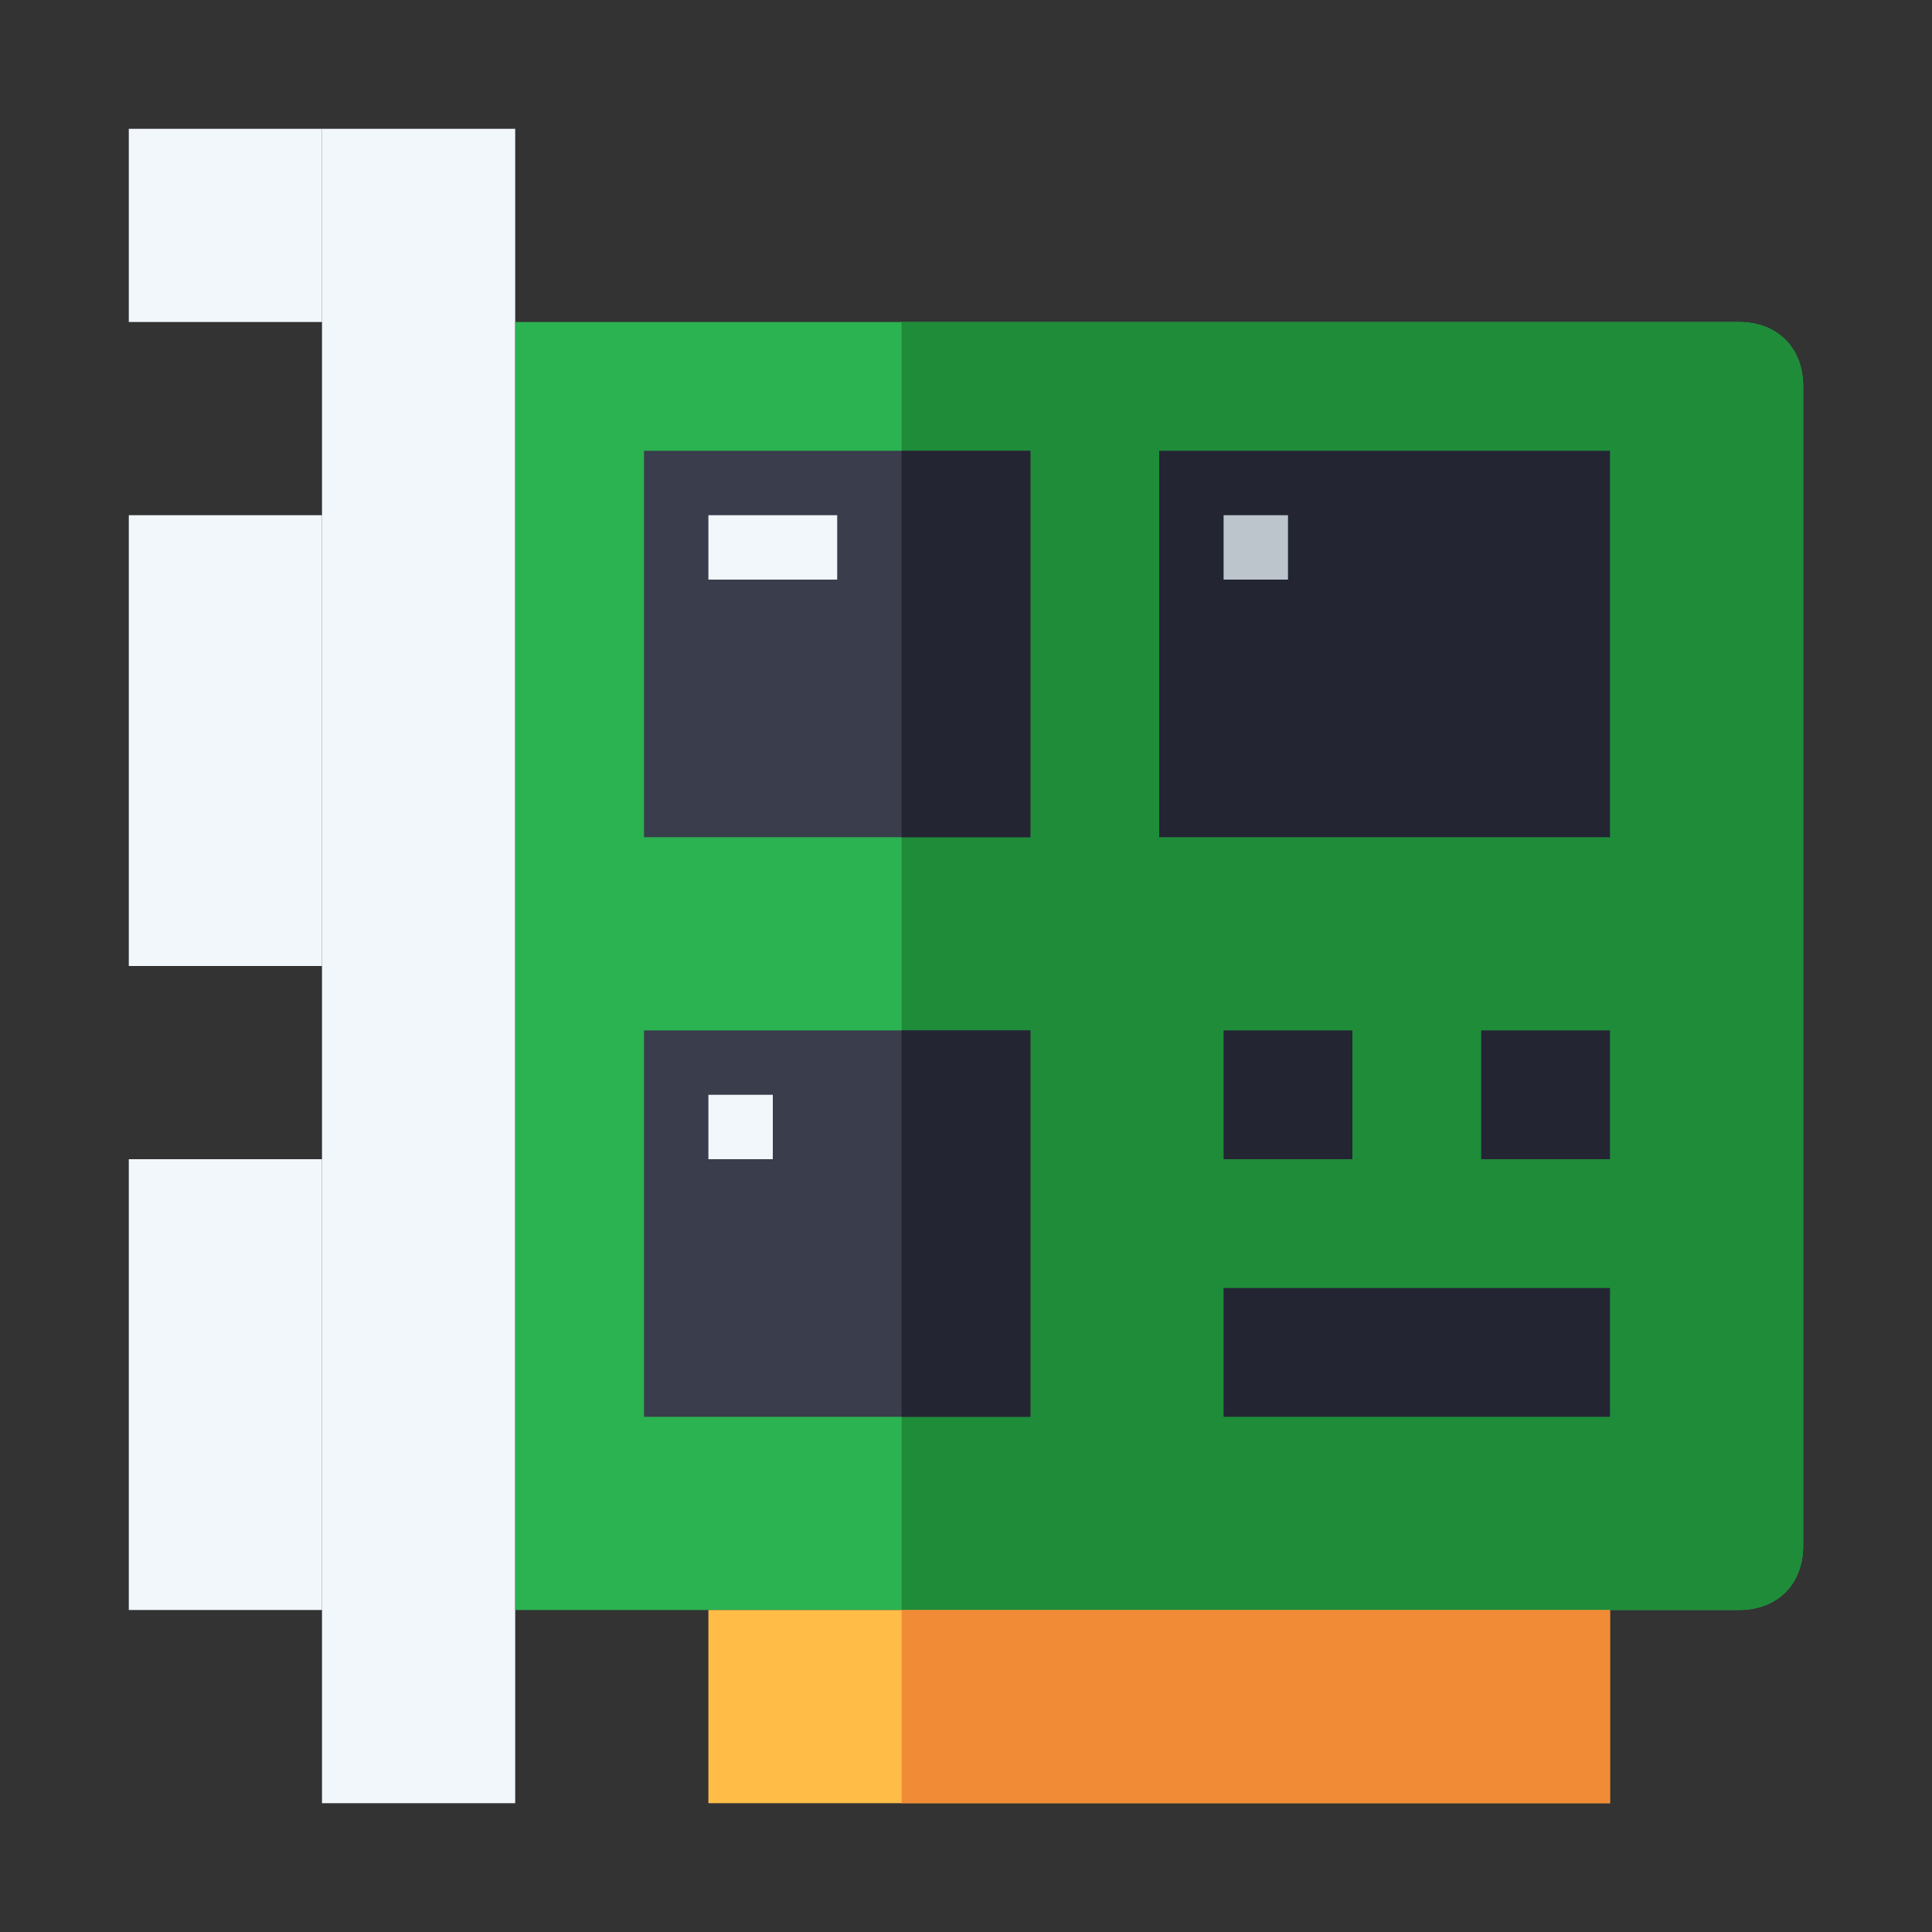
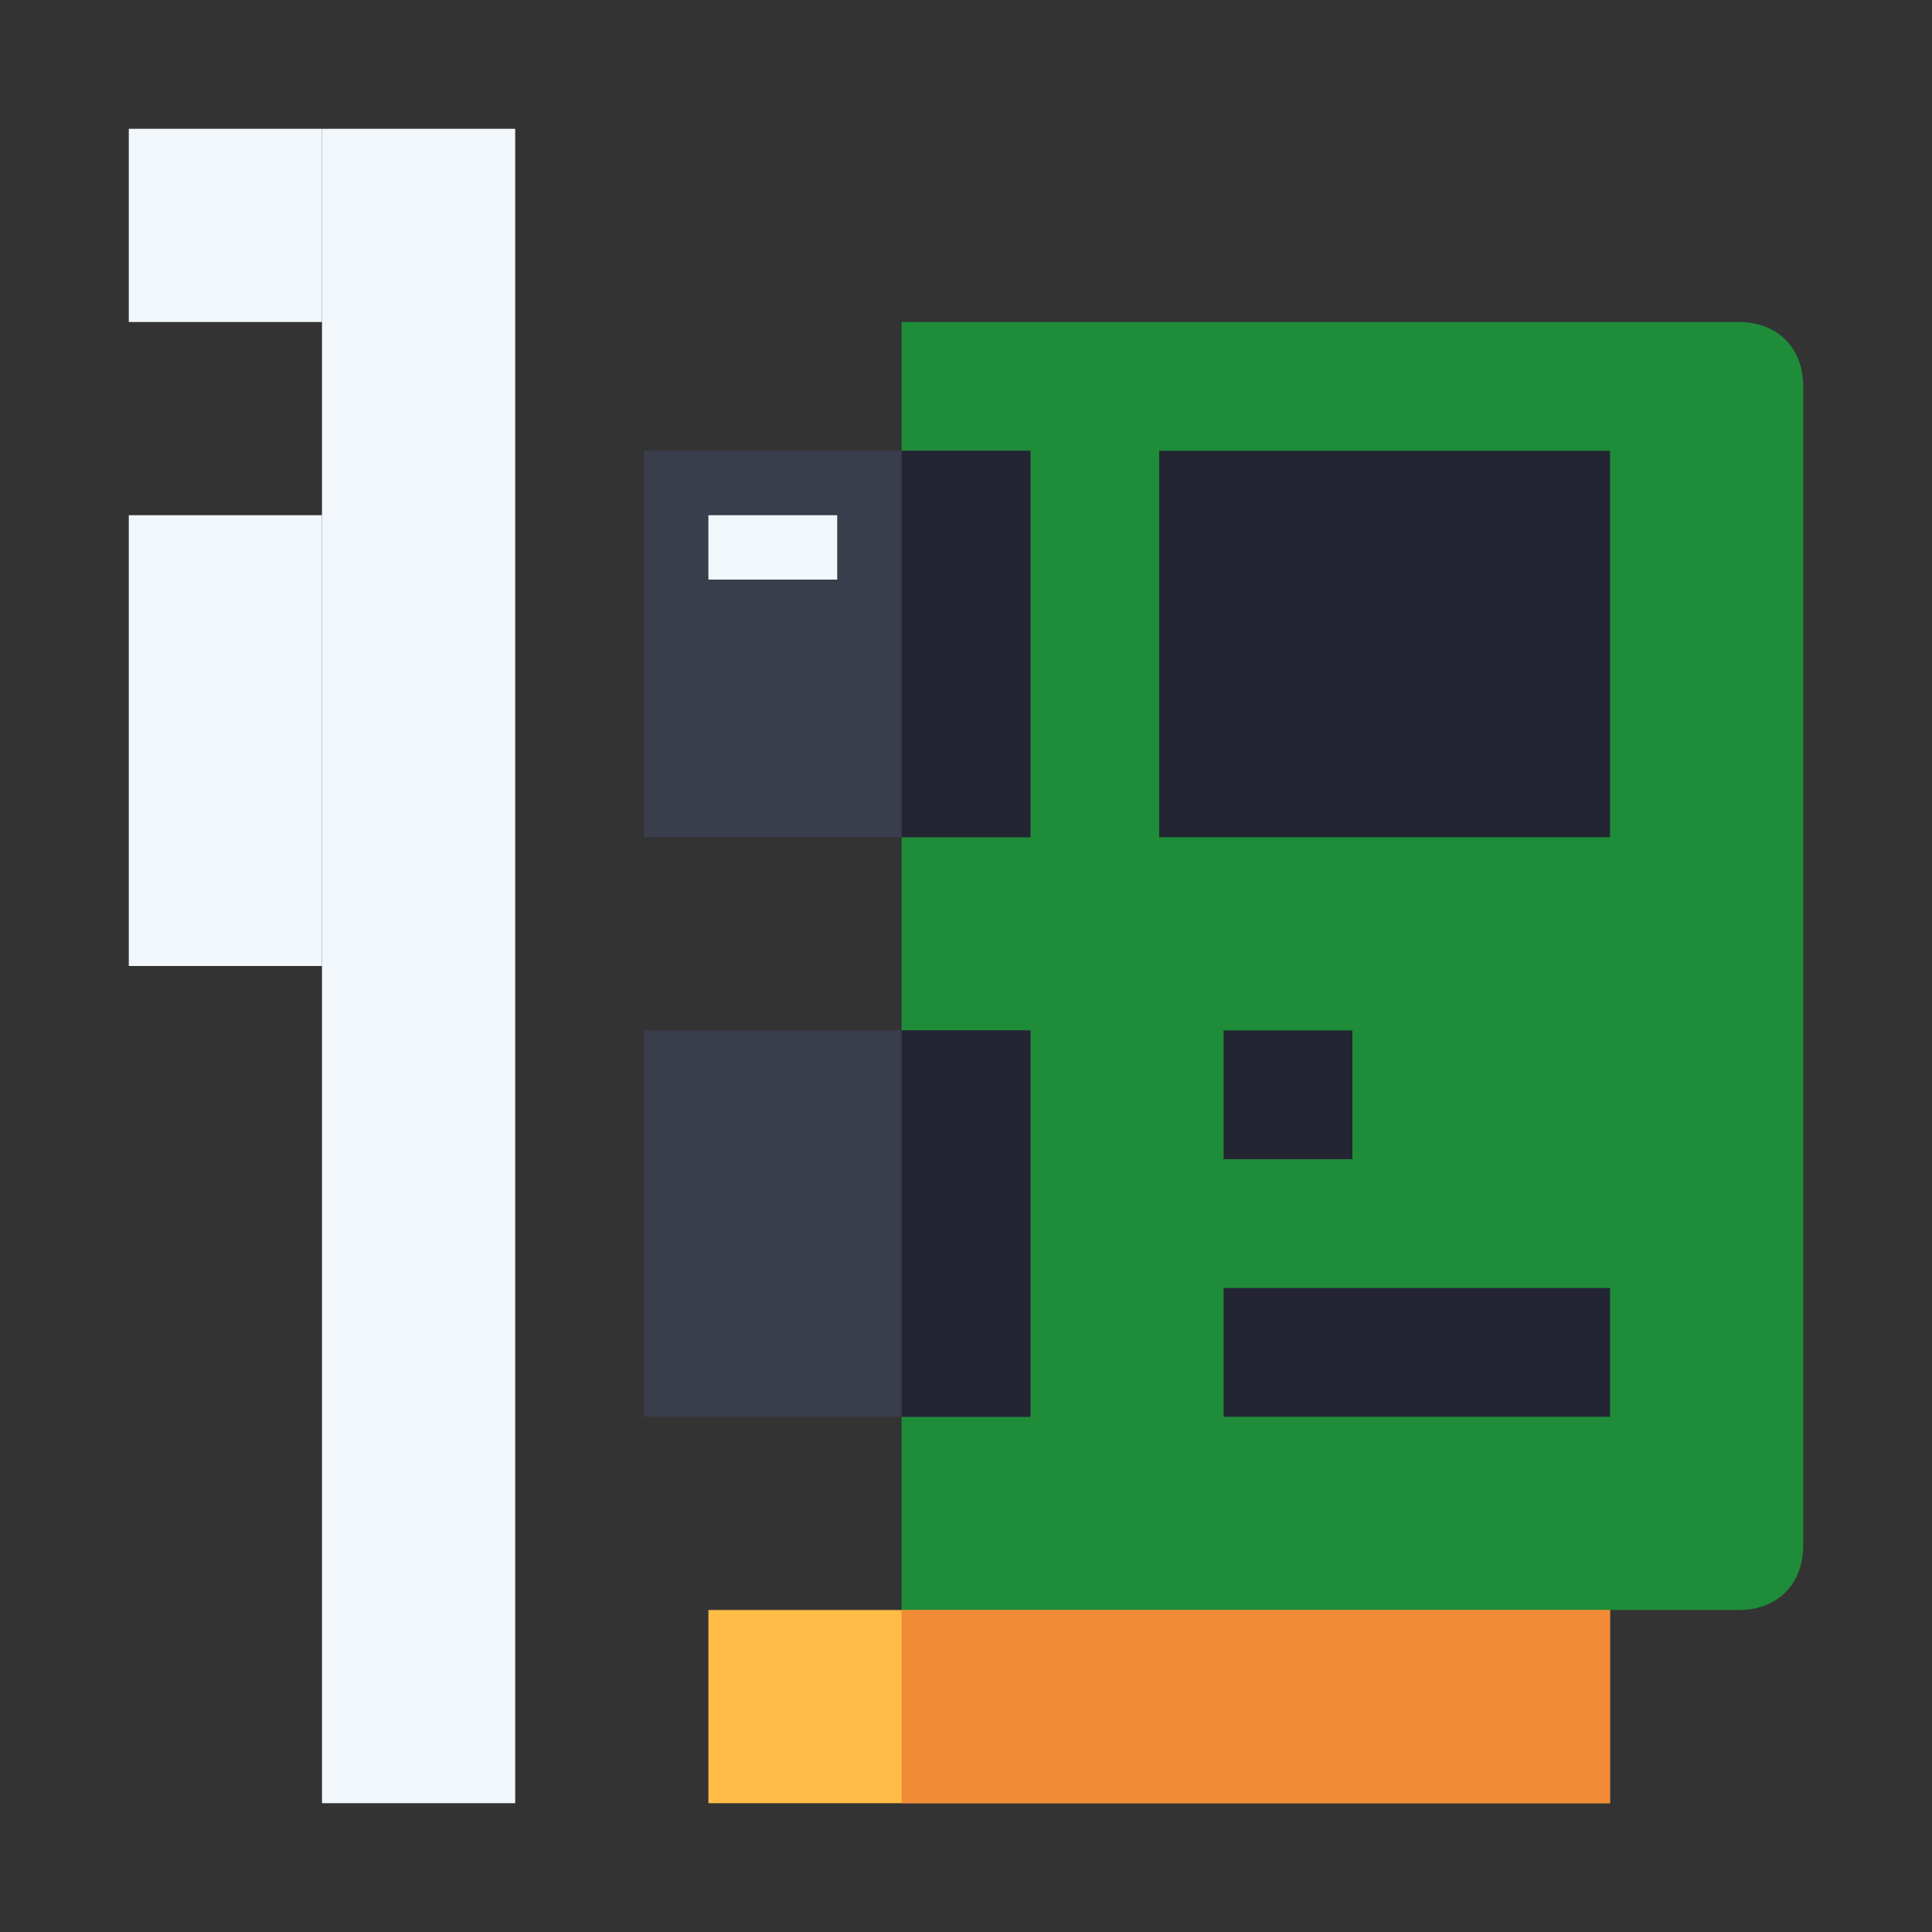
<svg xmlns="http://www.w3.org/2000/svg" width="30" height="30" viewBox="0 0 30 30" fill="none">
  <rect x="0" y="0" width="30" height="30" fill="#333333" stroke="none" />
  <path d="M5 2H2V5H5V2Z" fill="#F2F7FC" />
  <path d="M5 8H2V15H5V8Z" fill="#F2F7FC" />
-   <path d="M5 18H2V25H5V18Z" fill="#F2F7FC" />
  <path d="M8 2H5V28H8V2Z" fill="#F2F7FC" />
-   <path fill-rule="evenodd" clip-rule="evenodd" d="M27 25H8V5H27C27.6 5 28 5.4 28 6V24C28 24.6 27.6 25 27 25Z" fill="#2BB251" />
  <path d="M25 25H11V28H25V25Z" fill="#FFBD48" />
-   <path fill-rule="evenodd" clip-rule="evenodd" d="M28 24V6C28 5.4 27.6 5 27 5H14V25H27C27.6 25 28 24.6 28 24Z" fill="#1F8C39" />
+   <path fill-rule="evenodd" clip-rule="evenodd" d="M28 24V6C28 5.4 27.6 5 27 5H14V25H27C27.6 25 28 24.6 28 24" fill="#1F8C39" />
  <path d="M16 7H10V13H16V7Z" fill="#393D4C" />
  <path d="M25 7H18V13H25V7Z" fill="#232533" />
  <path d="M16 16H10V22H16V16Z" fill="#393D4C" />
  <path d="M21 16H19V18H21V16Z" fill="#232533" />
-   <path d="M25 16H23V18H25V16Z" fill="#232533" />
  <path d="M25 20H19V22H25V20Z" fill="#232533" />
  <path d="M13 8H11V9H13V8Z" fill="#F2F7FC" />
-   <path d="M12 17H11V18H12V17Z" fill="#F2F7FC" />
-   <path d="M20 8H19V9H20V8Z" fill="#BCC4CC" />
  <path d="M25 25H14V28H25V25Z" fill="#F28B36" />
  <path d="M16 7H14V13H16V7Z" fill="#232533" />
  <path d="M16 16H14V22H16V16Z" fill="#232533" />
</svg>